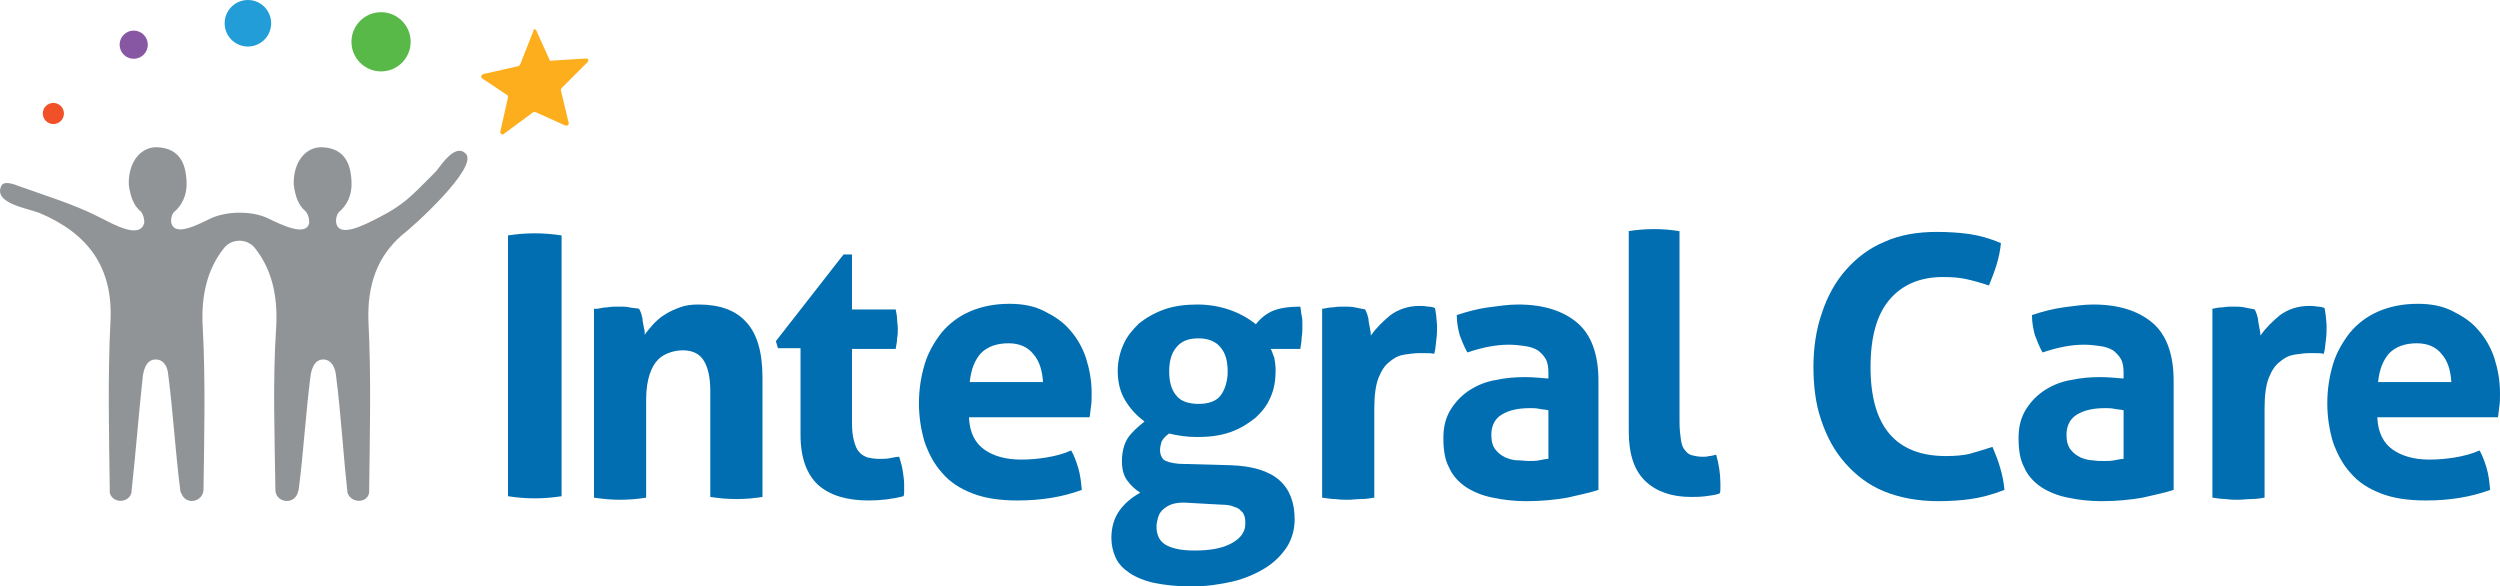
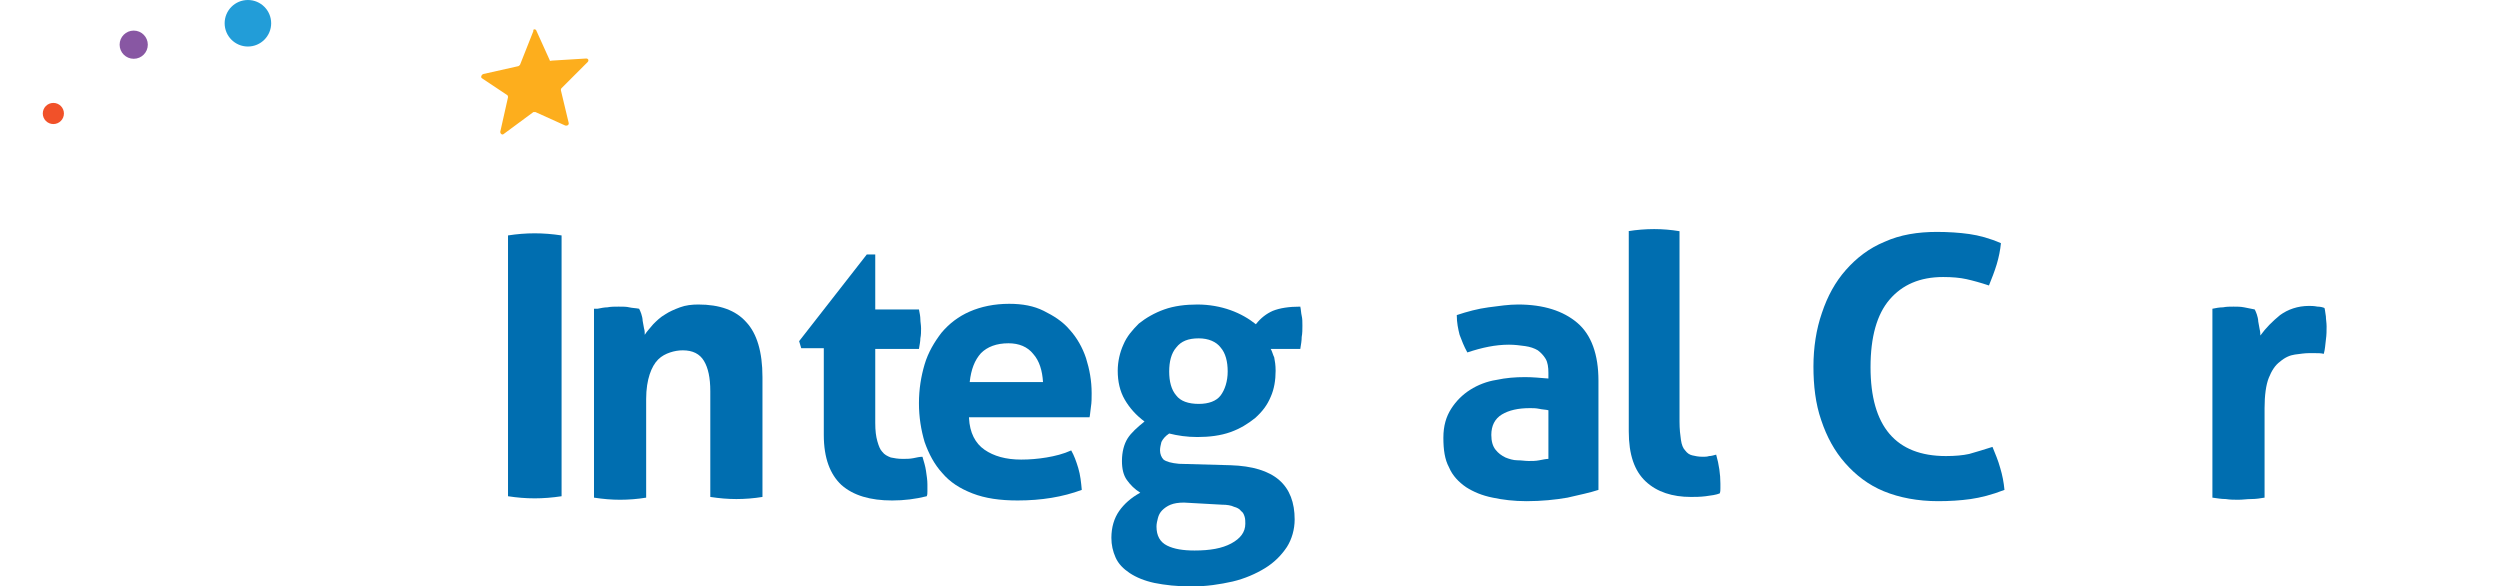
<svg xmlns="http://www.w3.org/2000/svg" id="Layer_2" viewBox="0 0 354.67 83.2">
  <defs>
    <style>.cls-1{fill:#006eb0;}.cls-2{fill:#f15129;}.cls-3{fill:#fdae1d;}.cls-4{fill:#919496;}.cls-5{fill:#229dd8;}.cls-6{fill:#8857a3;}.cls-7{fill:#58b948;}</style>
  </defs>
  <g id="Layer_6">
    <g>
      <circle class="cls-2" cx="7.57" cy="16.1" r="1.5" />
      <circle class="cls-6" cx="18.97" cy="6.34" r="2" />
      <circle class="cls-5" cx="35.17" cy="3.3" r="3.3" />
-       <circle class="cls-7" cx="54.06" cy="5.93" r="4.2" />
      <path class="cls-3" d="M76.07,4.3l1.9,4.2c0,.1,.1,.2,.3,.1l4.9-.3c.3,0,.4,.3,.2,.5l-3.7,3.7c-.1,.1-.1,.2-.1,.3l1.1,4.6c.1,.3-.2,.5-.5,.4l-4.2-1.9h-.3l-4.2,3.1c-.2,.2-.5,0-.5-.3l1.1-4.9c0-.1,0-.2-.1-.3l-3.6-2.4c-.2-.1-.1-.5,.2-.6l4.9-1.1c.1,0,.2-.1,.3-.2l1.9-4.8c-.1-.3,.3-.3,.4-.1Z" />
      <g>
        <path class="cls-1" d="M72.07,33.4c1.3-.2,2.5-.3,3.8-.3,1.2,0,2.5,.1,3.8,.3v37c-1.3,.2-2.6,.3-3.8,.3-1.3,0-2.5-.1-3.8-.3V33.4Z" />
        <path class="cls-1" d="M84.77,43.8c.5-.1,1-.2,1.4-.2,.5-.1,1-.1,1.6-.1s1.1,0,1.5,.1,.9,.1,1.4,.2c.1,.2,.2,.4,.3,.7,.1,.3,.2,.7,.2,1,.1,.4,.1,.7,.2,1.1,.1,.3,.1,.6,.1,.9,.3-.5,.8-1,1.2-1.5,.5-.5,1-1,1.7-1.4,.6-.4,1.3-.7,2.1-1,.8-.3,1.7-.4,2.6-.4,3,0,5.3,.8,6.8,2.5,1.5,1.6,2.3,4.2,2.3,7.8v17c-1.2,.2-2.5,.3-3.7,.3s-2.4-.1-3.7-.3v-15c0-1.9-.3-3.3-.9-4.3s-1.6-1.5-3-1.5c-.6,0-1.2,.1-1.8,.3-.6,.2-1.2,.5-1.7,1s-.9,1.2-1.2,2.1c-.3,.9-.5,2.1-.5,3.5v14c-1.2,.2-2.5,.3-3.7,.3s-2.4-.1-3.7-.3v-26.8h.5Z" />
-         <path class="cls-1" d="M113.67,49.4h-3.3l-.3-1,9.6-12.3h1.2v7.8h6.2c.1,.5,.2,1,.2,1.4s.1,.8,.1,1.3,0,.9-.1,1.4c0,.4-.1,.9-.2,1.5h-6.2v10.5c0,1.1,.1,1.9,.3,2.6s.4,1.2,.7,1.5c.3,.4,.7,.6,1.2,.8,.5,.1,1,.2,1.7,.2,.5,0,1,0,1.5-.1s.9-.2,1.3-.2c.2,.7,.4,1.3,.5,2s.2,1.3,.2,1.9v1c0,.3,0,.5-.1,.7-1.6,.4-3.2,.6-4.9,.6-3.1,0-5.5-.7-7.2-2.2-1.6-1.5-2.5-3.8-2.5-7.1v-12.3h.1Z" />
+         <path class="cls-1" d="M113.67,49.4l-.3-1,9.6-12.3h1.2v7.8h6.2c.1,.5,.2,1,.2,1.4s.1,.8,.1,1.3,0,.9-.1,1.4c0,.4-.1,.9-.2,1.5h-6.2v10.5c0,1.1,.1,1.9,.3,2.6s.4,1.2,.7,1.5c.3,.4,.7,.6,1.2,.8,.5,.1,1,.2,1.7,.2,.5,0,1,0,1.5-.1s.9-.2,1.3-.2c.2,.7,.4,1.3,.5,2s.2,1.3,.2,1.9v1c0,.3,0,.5-.1,.7-1.6,.4-3.2,.6-4.9,.6-3.1,0-5.5-.7-7.2-2.2-1.6-1.5-2.5-3.8-2.5-7.1v-12.3h.1Z" />
        <path class="cls-1" d="M137.47,59.3c.1,2.1,.9,3.6,2.2,4.5s3,1.4,5.2,1.4c1.2,0,2.4-.1,3.6-.3,1.2-.2,2.4-.5,3.5-1,.4,.7,.7,1.5,1,2.5,.3,1,.4,2,.5,3.1-2.7,1-5.7,1.5-9.1,1.5-2.5,0-4.6-.3-6.4-1-1.8-.7-3.2-1.6-4.3-2.9-1.1-1.2-1.9-2.7-2.5-4.4-.5-1.7-.8-3.5-.8-5.5s.3-3.8,.8-5.5,1.4-3.2,2.4-4.5c1.1-1.3,2.4-2.3,4-3,1.6-.7,3.5-1.1,5.6-1.1,1.9,0,3.5,.3,4.9,1,1.4,.7,2.7,1.5,3.7,2.7,1,1.1,1.8,2.5,2.3,4,.5,1.6,.8,3.2,.8,5,0,.7,0,1.3-.1,1.9s-.1,1.1-.2,1.5h-17.1v.1Zm10.5-5.1c-.1-1.6-.5-3-1.4-4-.8-1-2-1.5-3.5-1.5-1.7,0-3,.5-3.9,1.4-.9,1-1.4,2.3-1.6,4.1h10.4Z" />
        <path class="cls-1" d="M174.57,66c3.1,.1,5.4,.8,6.9,2.1,1.5,1.3,2.2,3.2,2.2,5.6,0,1.4-.4,2.8-1.1,3.9-.8,1.2-1.8,2.2-3.1,3s-2.9,1.5-4.6,1.9c-1.8,.4-3.7,.7-5.8,.7s-3.8-.2-5.3-.5c-1.4-.3-2.6-.8-3.5-1.4s-1.6-1.3-2-2.2c-.4-.9-.6-1.8-.6-2.8,0-1.5,.4-2.8,1.1-3.8,.7-1,1.7-1.9,3-2.6-.8-.5-1.4-1.1-1.9-1.8-.5-.7-.7-1.6-.7-2.7,0-1.3,.3-2.4,.8-3.2,.5-.8,1.4-1.6,2.4-2.4-1.2-.9-2.1-1.9-2.8-3.1s-1-2.6-1-4.1c0-1.3,.3-2.6,.8-3.7,.5-1.2,1.3-2.1,2.2-3,1-.8,2.2-1.5,3.6-2,1.4-.5,3-.7,4.7-.7s3.3,.3,4.7,.8,2.6,1.2,3.6,2c.7-.9,1.5-1.5,2.4-1.9,1-.4,2.3-.6,3.9-.6,.1,.4,.1,.9,.2,1.3,.1,.4,.1,.9,.1,1.4s0,1.1-.1,1.6c0,.5-.1,1.1-.2,1.7h-4.2c.2,.3,.3,.8,.5,1.2,.1,.5,.2,1.1,.2,1.9,0,1.3-.2,2.6-.7,3.7-.5,1.2-1.2,2.1-2.2,3-1,.8-2.1,1.5-3.5,2s-3,.7-4.7,.7c-1.5,0-2.8-.2-4-.5-.6,.4-.9,.8-1.1,1.2-.1,.4-.2,.8-.2,1.2,0,.5,.2,1,.5,1.3,.4,.3,1.1,.5,2.2,.6l7.3,.2Zm-6.6,5.3c-.8,0-1.4,.1-1.9,.3-.5,.2-.9,.5-1.2,.8s-.5,.7-.6,1.1-.2,.8-.2,1.2c0,1.3,.5,2.2,1.5,2.7s2.3,.7,3.9,.7c2.2,0,3.9-.3,5.2-1s2-1.6,2-2.8c0-.3,0-.7-.1-1s-.2-.6-.5-.8c-.2-.3-.6-.5-1-.6-.4-.2-1-.3-1.7-.3l-5.4-.3Zm2.1-14c1.4,0,2.5-.4,3.1-1.2,.6-.8,1-2,1-3.4s-.3-2.6-1-3.4c-.6-.8-1.7-1.3-3.1-1.3-1.5,0-2.5,.4-3.2,1.3-.7,.8-1,2-1,3.4s.3,2.6,1,3.4c.6,.8,1.7,1.2,3.2,1.2Z" />
-         <path class="cls-1" d="M187.67,43.8c.5-.1,1-.2,1.5-.2,.5-.1,1-.1,1.5-.1s1,0,1.5,.1,1,.2,1.5,.3c.1,.2,.2,.4,.3,.7,.1,.3,.2,.7,.2,1,.1,.4,.1,.7,.2,1.1,.1,.4,.1,.7,.1,.9,.8-1.1,1.7-2,2.8-2.9,1.1-.8,2.5-1.3,4.1-1.3,.3,0,.7,0,1.2,.1,.4,0,.8,.1,1,.2,.1,.3,.1,.7,.2,1.2,0,.4,.1,.9,.1,1.4,0,.6,0,1.2-.1,1.9-.1,.7-.1,1.3-.3,2-.4-.1-.8-.1-1.3-.1h-.9c-.6,0-1.2,.1-2,.2-.7,.1-1.4,.4-2.1,1-.7,.5-1.2,1.3-1.6,2.3-.4,1-.6,2.5-.6,4.3v12.7c-.6,.1-1.2,.2-1.9,.2-.6,0-1.2,.1-1.8,.1s-1.2,0-1.8-.1c-.6,0-1.2-.1-1.9-.2v-26.8h.1Z" />
        <path class="cls-1" d="M219.67,52.9c0-.8-.1-1.5-.4-2-.3-.5-.7-.9-1.1-1.2-.5-.3-1.1-.5-1.8-.6s-1.5-.2-2.3-.2c-1.9,0-3.8,.4-5.9,1.1-.5-.9-.8-1.7-1.1-2.5-.2-.8-.4-1.7-.4-2.8,1.5-.5,3-.9,4.5-1.1,1.5-.2,2.9-.4,4.2-.4,3.6,0,6.4,.9,8.4,2.6s3,4.5,3,8.2v15.5c-1.2,.4-2.7,.7-4.4,1.1-1.7,.3-3.7,.5-5.8,.5-1.8,0-3.4-.2-4.8-.5-1.5-.3-2.7-.8-3.8-1.5-1-.7-1.9-1.6-2.4-2.8-.6-1.1-.8-2.5-.8-4.2s.4-3,1.1-4.1c.7-1.1,1.6-2,2.7-2.7,1.1-.7,2.4-1.2,3.7-1.4,1.4-.3,2.7-.4,4.1-.4,1,0,2.1,.1,3.3,.2v-.8Zm0,5.3c-.4-.1-.9-.1-1.3-.2-.5-.1-.9-.1-1.3-.1-1.7,0-3,.3-4,.9s-1.5,1.6-1.5,2.9c0,.9,.2,1.6,.6,2.1,.4,.5,.8,.8,1.4,1.1,.5,.2,1.1,.4,1.7,.4s1.1,.1,1.6,.1,1,0,1.5-.1,1-.2,1.3-.2v-6.9Z" />
        <path class="cls-1" d="M230.97,32.8c1.2-.2,2.5-.3,3.7-.3s2.4,.1,3.6,.3v27c0,1.1,.1,1.9,.2,2.6s.3,1.2,.6,1.5c.3,.4,.6,.6,1,.7s.9,.2,1.5,.2c.3,0,.6,0,.9-.1,.3,0,.6-.1,1-.2,.4,1.4,.6,2.8,.6,4.1v.7c0,.2,0,.5-.1,.7-.5,.2-1.2,.3-2,.4s-1.5,.1-2.1,.1c-2.6,0-4.8-.7-6.4-2.2-1.6-1.5-2.4-3.8-2.4-7.1v-28.4h-.1Z" />
        <path class="cls-1" d="M282.67,63.4c.4,1,.8,1.9,1.1,3,.3,1,.5,2,.6,3.1-1.8,.7-3.4,1.1-4.8,1.3-1.4,.2-3,.3-4.6,.3-2.9,0-5.5-.5-7.7-1.4s-4-2.3-5.5-4-2.6-3.7-3.4-6.1c-.8-2.3-1.1-4.9-1.1-7.6s.4-5.3,1.2-7.6c.8-2.4,1.9-4.4,3.4-6.1,1.5-1.7,3.3-3.1,5.5-4,2.2-1,4.7-1.4,7.4-1.4,1.6,0,3.2,.1,4.6,.3s2.9,.6,4.5,1.3c-.1,1-.3,2-.6,3-.3,1-.7,2-1.1,3-1.2-.4-2.3-.7-3.2-.9-.9-.2-2-.3-3.3-.3-3.3,0-5.8,1.1-7.6,3.2-1.8,2.1-2.7,5.3-2.7,9.6,0,8.4,3.6,12.6,10.7,12.6,1.3,0,2.4-.1,3.3-.3,1-.3,2.1-.6,3.3-1Z" />
-         <path class="cls-1" d="M301.27,52.9c0-.8-.1-1.5-.4-2s-.7-.9-1.1-1.2c-.5-.3-1.1-.5-1.8-.6-.7-.1-1.5-.2-2.3-.2-1.9,0-3.8,.4-5.9,1.1-.5-.9-.8-1.7-1.1-2.5-.2-.8-.4-1.7-.4-2.8,1.5-.5,3-.9,4.5-1.1,1.5-.2,2.9-.4,4.2-.4,3.6,0,6.4,.9,8.4,2.6s3,4.5,3,8.2v15.5c-1.2,.4-2.7,.7-4.4,1.1-1.7,.3-3.7,.5-5.8,.5-1.8,0-3.4-.2-4.8-.5-1.5-.3-2.7-.8-3.8-1.5-1-.7-1.9-1.6-2.4-2.8-.6-1.1-.8-2.5-.8-4.2s.4-3,1.1-4.1,1.6-2,2.7-2.7,2.4-1.2,3.7-1.4c1.4-.3,2.7-.4,4.1-.4,1,0,2.1,.1,3.3,.2v-.8h0Zm0,5.3c-.4-.1-.9-.1-1.3-.2-.5-.1-.9-.1-1.3-.1-1.7,0-3,.3-4,.9s-1.5,1.6-1.5,2.9c0,.9,.2,1.6,.6,2.1s.8,.8,1.4,1.1c.5,.2,1.1,.4,1.7,.4,.6,.1,1.1,.1,1.6,.1s1,0,1.5-.1,1-.2,1.3-.2v-6.9h0Z" />
        <path class="cls-1" d="M313.87,43.8c.5-.1,1-.2,1.5-.2,.5-.1,1-.1,1.5-.1s1,0,1.5,.1,1,.2,1.5,.3c.1,.2,.2,.4,.3,.7,.1,.3,.2,.7,.2,1,.1,.4,.1,.7,.2,1.1s.1,.7,.1,.9c.8-1.1,1.7-2,2.8-2.9,1.1-.8,2.5-1.3,4.1-1.3,.3,0,.7,0,1.2,.1,.4,0,.8,.1,1,.2,.1,.3,.1,.7,.2,1.2,0,.4,.1,.9,.1,1.4,0,.6,0,1.2-.1,1.9-.1,.7-.1,1.3-.3,2-.4-.1-.8-.1-1.3-.1h-.8c-.6,0-1.2,.1-2,.2-.7,.1-1.4,.4-2.1,1-.7,.5-1.2,1.3-1.6,2.3s-.6,2.5-.6,4.3v12.7c-.6,.1-1.2,.2-1.9,.2-.6,0-1.2,.1-1.8,.1s-1.2,0-1.8-.1c-.6,0-1.2-.1-1.9-.2v-26.8h0Z" />
-         <path class="cls-1" d="M337.27,59.3c.1,2.1,.9,3.6,2.2,4.5,1.3,.9,3,1.4,5.2,1.4,1.2,0,2.4-.1,3.6-.3,1.2-.2,2.4-.5,3.5-1,.4,.7,.7,1.5,1,2.5s.4,2,.5,3.1c-2.7,1-5.7,1.5-9.1,1.5-2.5,0-4.6-.3-6.4-1s-3.2-1.6-4.3-2.9c-1.1-1.2-1.9-2.7-2.5-4.4-.5-1.7-.8-3.5-.8-5.5s.3-3.8,.8-5.5,1.4-3.2,2.4-4.5c1.1-1.3,2.4-2.3,4-3,1.6-.7,3.5-1.1,5.6-1.1,1.9,0,3.5,.3,4.9,1,1.4,.7,2.7,1.5,3.7,2.7,1,1.1,1.8,2.5,2.3,4,.5,1.6,.8,3.2,.8,5,0,.7,0,1.3-.1,1.9s-.1,1.1-.2,1.5h-17.1v.1Zm10.5-5.1c-.1-1.6-.5-3-1.4-4-.8-1-2-1.5-3.5-1.5-1.7,0-3,.5-3.9,1.4-.9,1-1.4,2.3-1.6,4.1h10.4Z" />
      </g>
-       <path class="cls-4" d="M66.07,21.8c-1.6-1.6-3.7,2-4.3,2.6-3.5,3.5-4.4,4.6-8.1,6.5-1.8,.9-5.8,3.1-6,.5,0-.9,.4-1.3,.4-1.3h0c1.1-.9,1.9-2.4,1.8-4.3-.1-2.6-1-4.7-4-4.9-2.4-.2-4.3,2-4.2,5.3,.2,1.5,.6,2.9,1.7,3.8h0s.5,.5,.5,1.6c-.4,2.1-4.1,.2-5.8-.6-2.2-1.1-5.9-1.1-8.2,0-1.7,.8-5.3,2.8-5.6,.4,0-.9,.4-1.3,.4-1.3h0c1.1-.9,1.9-2.4,1.8-4.3-.1-2.6-1-4.7-4-4.9-2.4-.2-4.3,2-4.2,5.3,.2,1.5,.6,2.9,1.7,3.8h0s.5,.5,.5,1.6c-.6,2.4-4.4,.2-6.2-.7-3.7-1.9-7.7-3.1-11.6-4.5-.7-.3-2.2-.8-2.5,0-1.1,2.4,3.5,3.1,5.4,3.8,6.9,2.9,10.5,7.7,10.1,15.4-.4,8-.2,15.9-.1,23.9v.4c.4,1.6,2.8,1.5,3.1-.1v-.2c.6-5.4,1-10.9,1.6-16.3,.2-1.3,.7-2.3,1.8-2.3s1.7,.9,1.8,2.2c.7,5.4,1,10.9,1.7,16.3,0,.2,.1,.4,.2,.6,.7,1.6,3,1.1,3.1-.6h0c.1-7.6,.3-15.3-.1-22.9-.3-4.8,.7-8.5,3-11.4,1.1-1.4,3.3-1.4,4.4,0,2.3,2.9,3.3,6.6,3,11.4-.5,7.6-.2,15.2-.1,22.9h0c0,1.7,2.4,2.2,3.1,.6,.1-.2,.1-.4,.2-.6,.7-5.4,1-10.9,1.7-16.3,.2-1.2,.7-2.2,1.8-2.2s1.7,1.1,1.8,2.3c.7,5.4,1,10.9,1.6,16.3v.2c.4,1.6,2.8,1.7,3.1,.1v-.4c.1-8,.3-16-.1-23.9-.2-5.4,1.4-9.3,4.7-12.2,1.6-1.2,11-9.7,9.1-11.6Z" />
    </g>
  </g>
</svg>